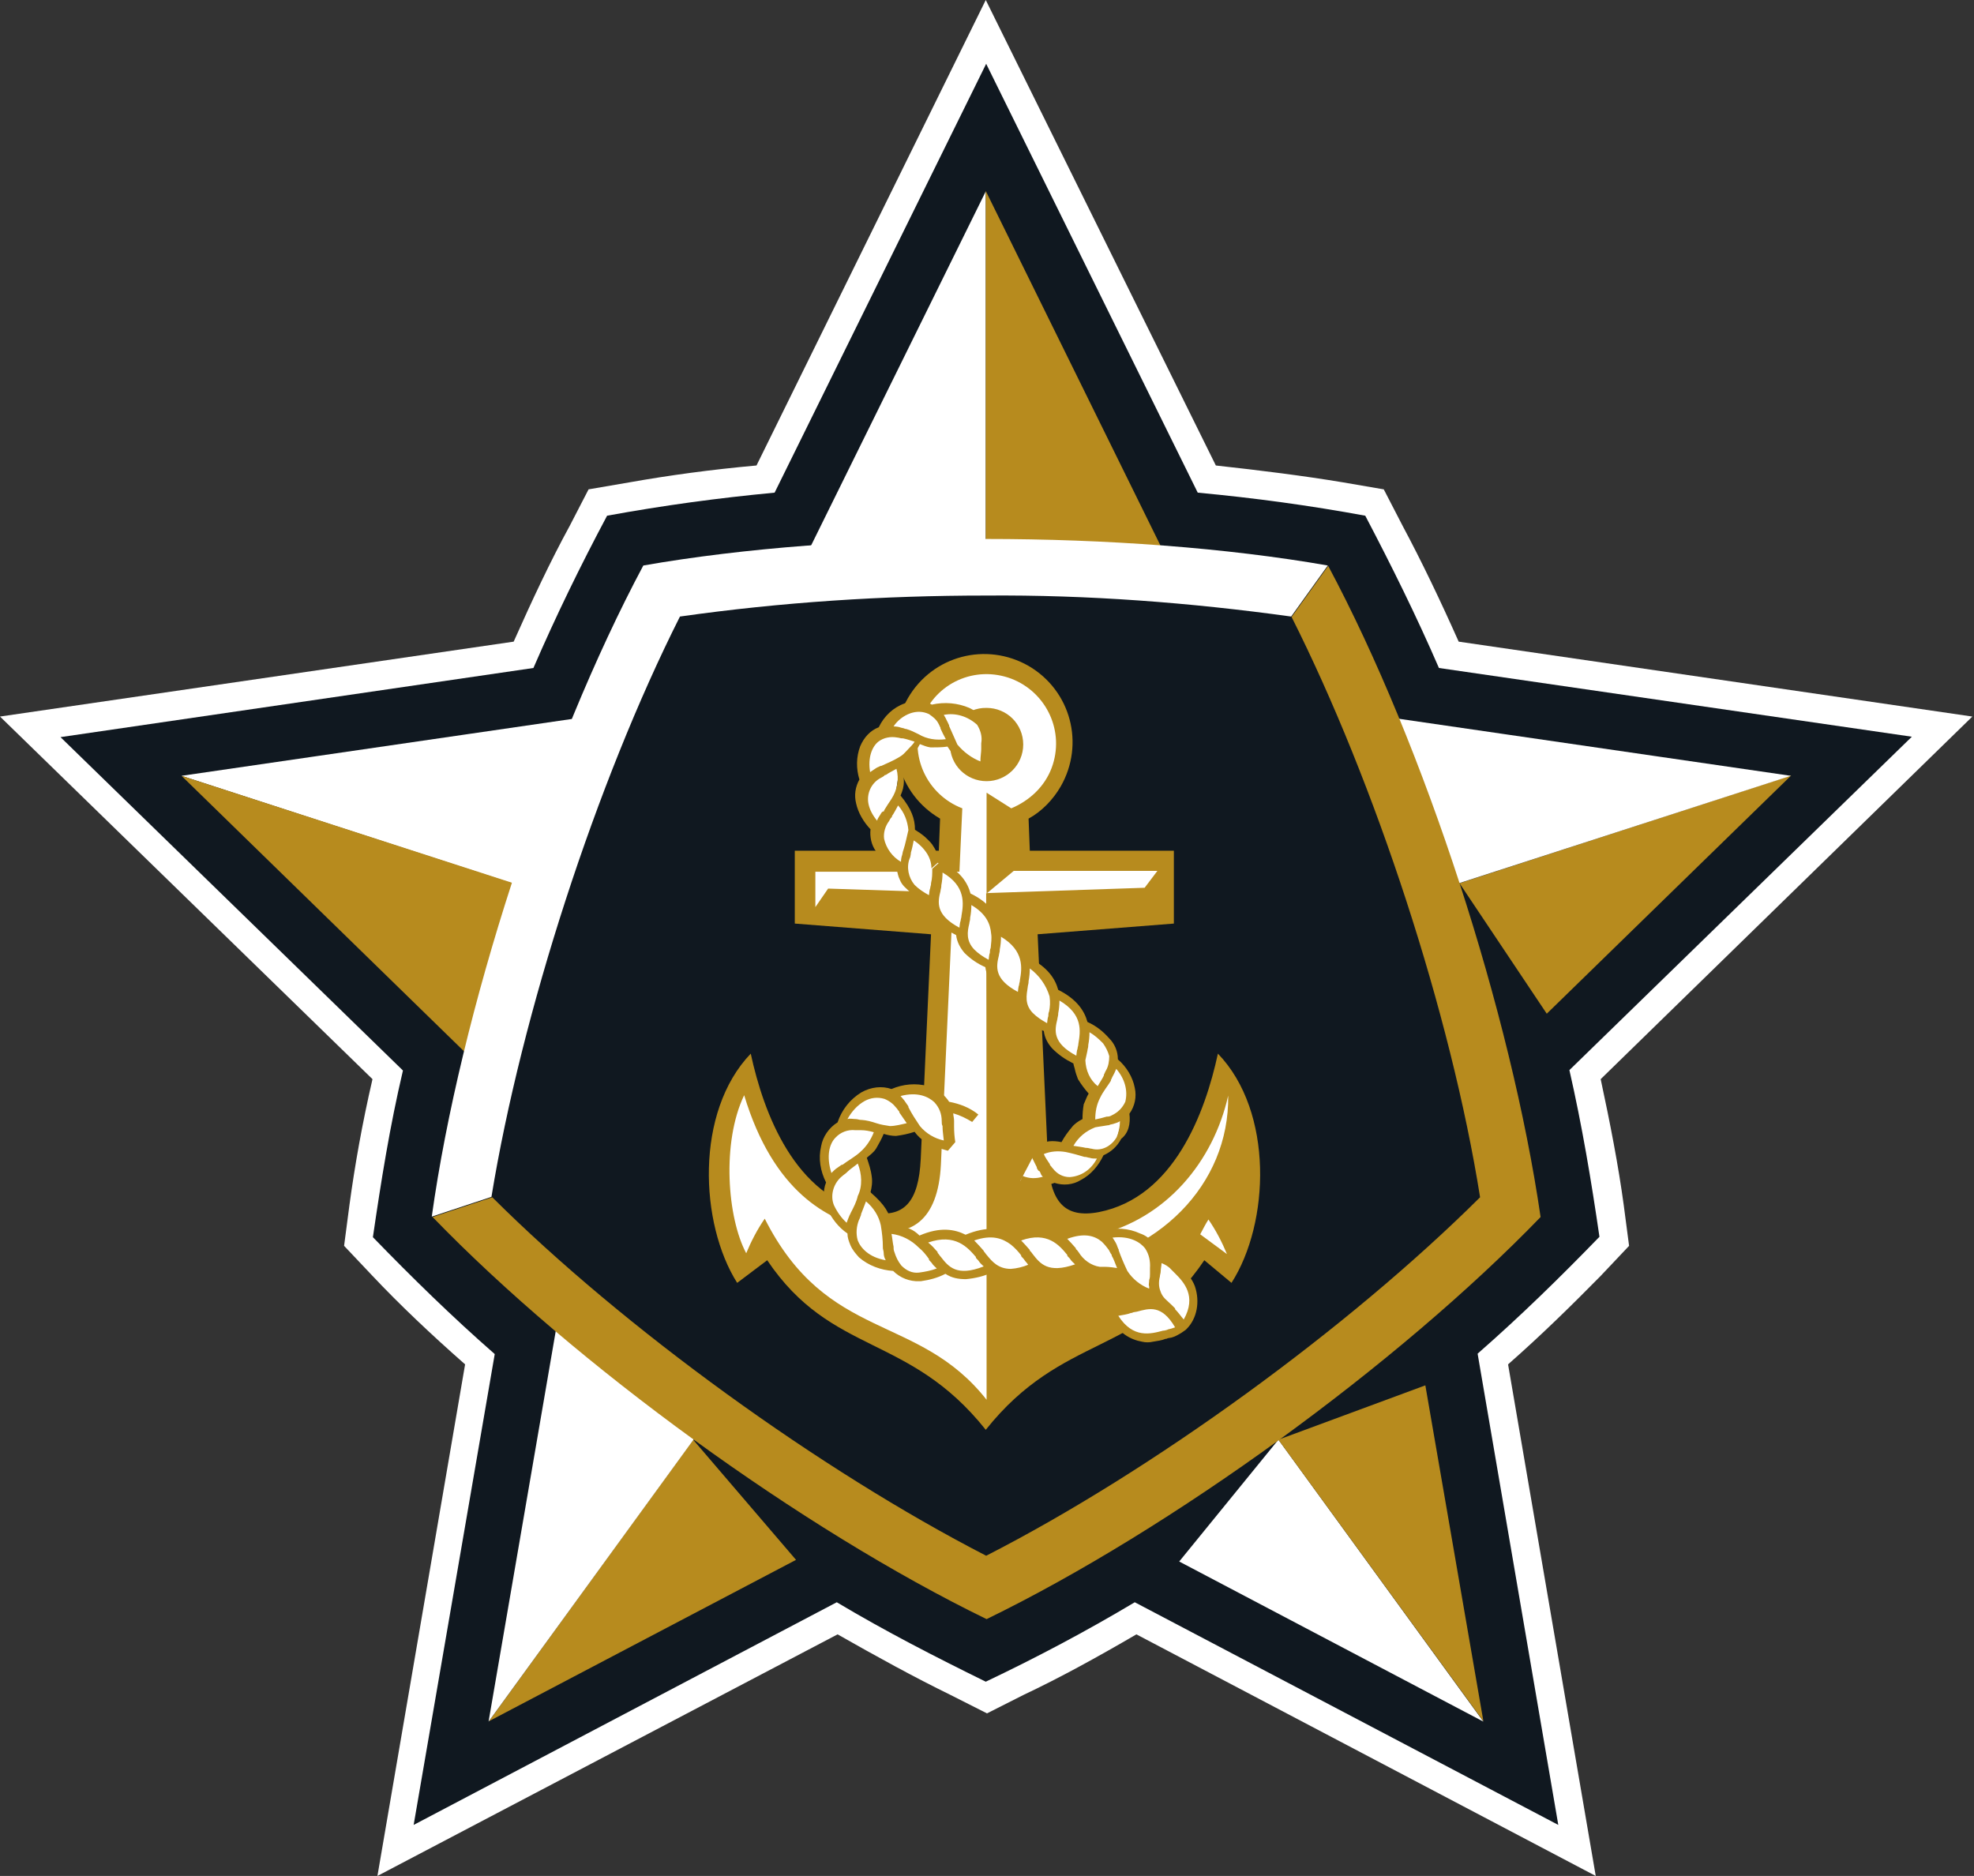
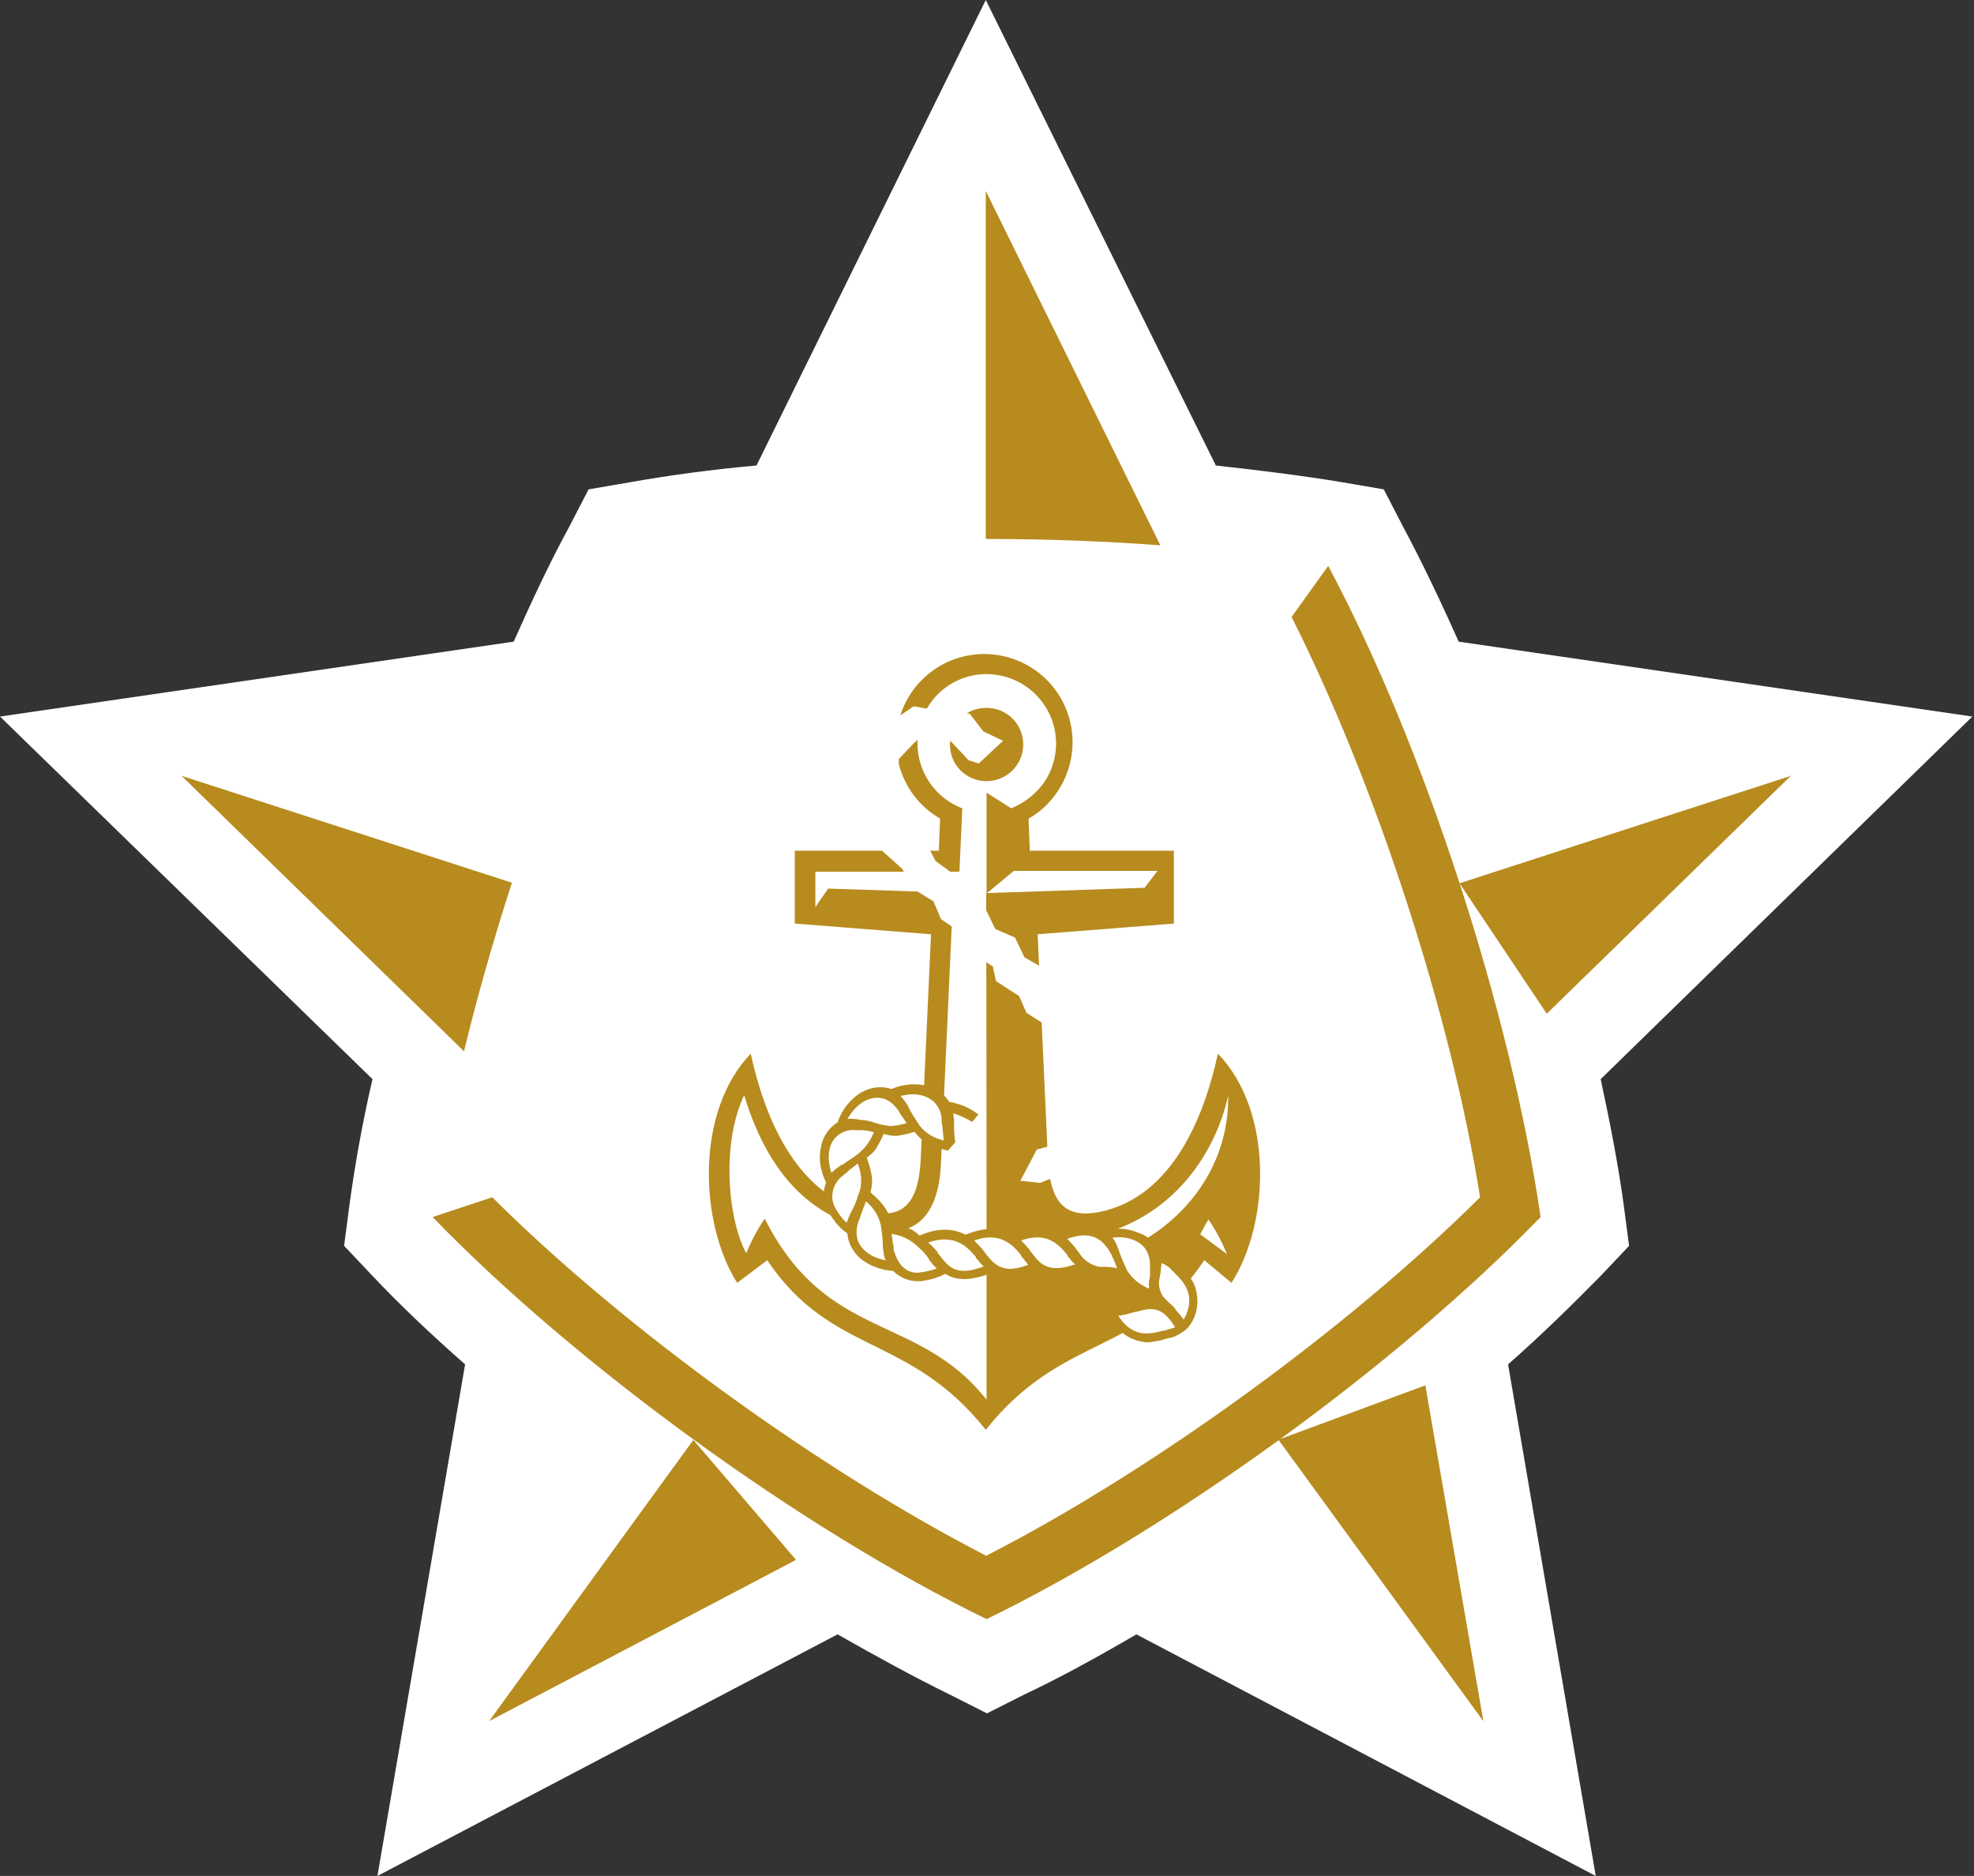
<svg xmlns="http://www.w3.org/2000/svg" version="1.1" id="Слой_1" x="0px" y="0px" viewBox="0 0 479.6 455.8" style="enable-background:new 0 0 479.6 455.8;" xml:space="preserve">
  <rect x="0" y="0" width="479.6" height="455.8" fill="#333333" stroke="none" />
  <style type="text/css">
	.st0{fill-rule:evenodd;clip-rule:evenodd;fill:#FFFFFF;}
	.st1{fill-rule:evenodd;clip-rule:evenodd;fill:#101820;}
	.st2{fill-rule:evenodd;clip-rule:evenodd;fill:#B78B1E;}
	.st3{fill:#B78B1E;}
	.st4{fill:#FFFFFF;}
</style>
  <path class="st0" d="M276.1,397.1c-9.6,5.6-18.7,10.6-27.4,14.7l-8.9,4.5l-8.9-4.5c-8.8-4.3-17.9-9.3-27.4-14.7L91.7,455.8  L113,331.5c-8.3-7.3-15.9-14.5-22.5-21.5l-6.9-7.3l1.3-9.9c1.3-9.6,3.1-19.8,5.6-30.6L0,174.1l124.8-18.2  c4.5-10.1,8.9-19.5,13.6-28.1l4.6-8.9l9.9-1.7c9.6-1.7,19.8-3.1,30.9-4.1L239.5,0l55.9,113.1c10.9,1.2,21.3,2.5,30.9,4.1l9.9,1.7  l4.6,8.9c4.6,8.6,9.1,18,13.6,28.1l124.8,18.2l-90.3,88.1c2.3,10.7,4.3,21,5.6,30.6l1.3,9.9l-6.9,7.3c-6.8,6.9-14.2,14.2-22.5,21.5  l21.3,124.3L276.1,397.1L276.1,397.1z" />
-   <path class="st1" d="M275.7,389.3c-11.9,7.1-23.8,13.4-36.2,19.3c-12.4-6.1-24.3-12.2-36.2-19.3l-102.8,54.1L120.2,329  c-10.4-9.1-20-18.5-29.6-28.4c2-13.7,4.1-26.9,7.3-40.5l-83.2-81l114.9-16.8c5.5-12.7,11.4-24.8,17.9-37c13.7-2.5,26.9-4.3,40.7-5.6  l51.4-104.2L291,119.7c13.9,1.3,27.1,3.1,40.7,5.6c6.4,12.2,12.4,24.3,17.9,37L464.5,179l-83.2,81c3.1,13.6,5.3,26.8,7.3,40.5  c-9.6,9.9-19.2,19.3-29.6,28.4l19.6,114.5L275.7,389.3z" />
  <path class="st0" d="M286.5,379.4l73.9,38.9l-49.8-68.5L286.5,379.4z" />
  <path class="st2" d="M346.3,336.6l-35.7,13.2l49.8,68.4L346.3,336.6L346.3,336.6z M354.6,214.6l21.2,31.7l59.4-57.9L354.6,214.6z   M168.4,349.8l-49.6,68.4l74.6-39.2L168.4,349.8L168.4,349.8z" />
  <path class="st0" d="M239.5,141.4V46.5l-47.8,96.9C206.9,142,223.1,141.4,239.5,141.4z M151.2,172.9L44.1,188.5l90.4,29.4  C139.5,202.4,145.3,187.1,151.2,172.9L151.2,172.9z M137.5,309l-18.8,109.3l57.2-78.7C162.3,329.8,149.4,319.4,137.5,309z   M329.3,173.1c6,14.2,11.6,29.1,16.5,44.3l89.3-28.9L329.3,173.1L329.3,173.1z" />
  <path class="st3" d="M239.5,140c16.2,0,32.1,0.7,47.1,2l-47.1-95.6V140z M133.4,217.4l-89.3-28.9l76.5,74.6  C124.1,248.2,128.4,232.8,133.4,217.4L133.4,217.4z" />
  <path class="st0" d="M239.5,144.7c24.8-0.2,49.6,1.7,74.2,5.1l8.9-12.4c-49.1-8.6-117.2-8.6-166.3,0c-23.5,44-44.5,108.8-51.4,158.2  l14.5-4.8c7.3-44.6,25.5-100.7,45.8-141C189.9,146.3,214.7,144.7,239.5,144.7L239.5,144.7z" />
  <path class="st2" d="M322.7,137.5l-8.9,12.4c20.3,40.3,38.7,96.4,45.8,141c-32.1,31.9-79.7,66.5-120,87.1  c-40.2-20.7-88-55.2-120-87.1l-14.5,4.8c34.7,35.9,89.8,75.9,134.6,97.7c44.8-21.8,99.9-61.8,134.6-97.7  C367.1,246.3,346.2,181.5,322.7,137.5L322.7,137.5z" />
  <path class="st2" d="M292.6,306.2c-15.7,23.3-34.4,17.7-53.1,41.2c-18.7-23.5-37.4-17.9-53.1-41.2l-7.3,5.5  c-9.1-14.4-10.3-41.5,3.3-55.7c3.1,14.4,10.7,34.9,28.9,38.5c8.4,1.7,11.9-2.5,12.4-12.9l2.5-54.6l-33.1-2.6v-17.7h35l0.3-7.8  c-10.3-6-13.7-19-7.8-29.3c6-10.3,19-13.7,29.3-7.8c10.3,6,13.7,19,7.8,29.3c-1.8,3.1-4.5,6-7.8,7.8l0.3,7.8h35v17.7l-33.1,2.6  l2.5,54.6c0.5,10.4,4,14.5,12.4,12.9c18.2-3.6,25.8-24.1,28.9-38.5c13.6,14.1,12.6,41.2,3.3,55.7L292.6,306.2L292.6,306.2z" />
  <path class="st0" d="M293.6,296.3c1.8,2.6,3.3,5.5,4.5,8.4l-6.5-4.8C292.3,298.6,292.9,297.4,293.6,296.3z M257.7,308.2  c23.5-3,41-20.2,40.7-42c-3.6,16-15,29.9-31.9,33.9C264,303.2,261,305.9,257.7,308.2L257.7,308.2z M239.7,340.1  c-16.7-21.2-38.7-13.9-53.9-44c-1.8,2.6-3.3,5.5-4.5,8.4c-4.6-8.6-6-26.9-0.5-38.4c7.1,23.5,20.2,30.3,30.4,32.6  c10.1,2.3,16.7-2.1,17.4-15.7l3-66.1l-30.4-1l-3.1,4.5v-8.6h35l0.7-15.4c-8.6-3.3-13.1-12.9-9.8-21.7s12.9-13.1,21.7-9.8  c8.6,3.3,13.1,12.9,9.8,21.7c-1.7,4.5-5.3,7.9-9.8,9.8l-6-3.8v24.5l6.6-5.5h34.9l-3.1,4.1l-38.5,1.3  C239.7,243,239.7,340.1,239.7,340.1z M230.8,180.9c0,5,4,8.9,8.9,8.9s8.9-4,8.9-8.9c0-5-4-8.9-8.9-8.9  C234.7,171.9,230.8,175.9,230.8,180.9z" />
  <path class="st4" d="M235.9,271.5l-6.4-2.5l-3.6-4l-9.1,0.8l-7.1,0.3l-5.8,7.4l-3.8,6.4l1.2,6.9l1,6.4l9.1,12.9l12.7,4.3l6.4-1.8  l7.1,0.8l3.8-1.3l7.1,0.7l4.1-0.8l6.1,0.7l4.8-1l10.4,2l7.6,6.1l-10.7,3.5l2.8,4l6.1,2.1l8.4-2.6l2.1-6.8l-2-6.4l-13.9-9.9h-5.1  l-42.5,0.7l-4.1,0.3l-6.4-2.5l-6.1-10.9l0.5-8.3l3.8-5l7.6-0.7l8.3,5.5L235.9,271.5L235.9,271.5z" />
  <path class="st3" d="M290.3,312.5c-0.3-0.8-0.8-1.7-1.3-2.3c-0.7-0.8-1.3-1.7-2.1-2.5v-0.2l-0.8-0.8c-1.3-1.3-2.8-2.1-4.6-2.6  c-0.3-0.8-0.8-1.7-1.5-2.3c-0.8-1-1.8-1.7-3-2.1c-2.8-1.3-6-1.5-8.9-0.7c-2.5-1.3-6.6-1.5-11.4,0.5c-2.5-1.3-6-2-10.9,0.2  c-2.6-1.3-6.1-1.8-11.2,0.3c-2.6-1.3-6.1-2-11.2,0.2c-0.7-0.7-1.5-1.3-2.5-1.7c-1.5-0.5-3-0.8-4.3-1.2c-0.5-2.5-1.5-4.5-5.1-7.6  c0.3-1.2,0.5-2.5,0.3-3.8c-0.2-1.7-0.7-3.1-1.2-4.6c0.8-0.7,1.7-1.3,2.3-2.3c0.7-1.2,1.3-2.3,1.8-3.5c1,0.3,2,0.5,3,0.5  c1.5-0.2,3-0.5,4.5-1c1.5,2,3.3,3.3,8.1,4.6l1.8-2.1c-0.2-1.2-0.3-2.5-0.3-3.8v-1.4c0-0.7-0.2-1.2-0.2-1.8c1.7,0.5,3.1,1.2,4.6,2.1  l1.5-1.8c-2.1-1.7-4.5-2.6-7.1-3.1c-0.5-0.8-1.2-1.5-1.8-2.1c-1-0.8-2.1-1.3-3.3-1.7c-3-0.8-6.1-0.5-8.9,0.7c-2.3-0.8-5-0.5-7.3,0.8  c-2.8,1.7-4.8,4.3-5.8,7.3c-2.1,1.3-3.6,3.5-4,5.8c-0.7,3-0.2,6,1.2,8.8c-0.8,2-0.7,4.3,0.2,6.3c1.2,2.5,2.8,4.6,5,6.1  c0,1,0.3,1.8,0.7,2.8c0.5,1.2,1.3,2.1,2.1,3c2.3,2,5.3,3.1,8.3,3.3c1.7,1.7,4,2.6,6.4,2.5h0.3c2.1-0.3,4.1-0.8,6-1.8  c1.5,1,3.1,1.3,5,1.3c2.1-0.2,4.5-0.7,6.4-1.7c1.5,1,3.1,1.3,4.8,1.3c2.1-0.2,4.1-0.8,6-1.8c1.3,1,3,1.3,4.8,1.3  c2.1-0.2,4.3-0.7,6.3-1.5c1.5,1,3.3,1.5,5.1,1.5c1,0,2.1-0.2,4.1-0.2c1.2,2,3.5,4,7.3,5.8c-0.7,0-1.5,0.2-2.1,0.3  c-0.5,0.2-1.2,0.3-1.7,0.5c-0.3,0.2-0.7,0.2-1,0.3h-0.2c-1,0.3-6.3,1-6.3,1l1,1.8c2.5,4.6,5.5,6.1,8.3,6.6c0.8,0.2,1.8,0.2,2.6,0  c1.2-0.2,2.1-0.3,3.1-0.7h0.2c0.3-0.2,0.7-0.2,1.2-0.3c0.8-0.2,1.7-0.7,2.5-1.2c0.3-0.2,0.7-0.5,1-0.7l0.2-0.2  C290.8,320.4,291.6,316.3,290.3,312.5L290.3,312.5z M227,267.8c1.2,1.3,1.8,2.8,1.8,4.6c0,0.5,0,0.8,0.2,1.2v0.2  c0,1,0.2,2.1,0.3,3.3c-2.3-0.5-4.3-1.7-5.8-3.5c-1-1.5-2-3-2.8-4.6v-0.2c-0.2-0.3-0.5-0.7-0.7-1c-0.3-0.5-0.8-1-1.2-1.5  C223,265.2,225.6,266.5,227,267.8z M210.1,267.5c1.5-0.8,3.1-1,4.8-0.5c1.2,0.5,2.1,1.2,2.8,2.1c0.3,0.3,0.5,0.7,0.8,1v0.2  c0.5,0.7,1.2,1.7,1.8,2.6c-1.3,0.3-2.8,0.7-4.1,0.7c-1.2-0.2-2.1-0.3-3.3-0.7s-2.3-0.7-3.6-0.8h-0.2c-0.3,0-0.8-0.2-1.2-0.2  c-0.7,0-1.3-0.2-2,0C206.9,270.1,208.3,268.5,210.1,267.5L210.1,267.5z M203,276.4c1.2-1.3,3-2,4.8-1.8h1.4c1,0,2.1,0.2,3.1,0.5  c-0.7,1.8-1.8,3.5-3.3,4.8c-1.3,1.2-3,2.1-4.3,3.1h-0.2c-0.3,0.2-0.7,0.5-1,0.7c-0.5,0.3-1,0.8-1.5,1.3  C200.7,280.9,201.5,277.9,203,276.4z M206.9,294.3c-0.2,0.3-0.3,0.7-0.5,1c-0.2,0.5-0.5,1.2-0.7,1.8c-1.3-1.2-2.3-2.6-3.1-4.3  c-1-2.5,0-5.5,2.1-7.1c0.3-0.3,0.7-0.5,1-0.8l0.2-0.2c0.7-0.7,1.7-1.3,2.5-2c1,2.5,1.2,5.5,0,7.9C208.1,292,207.4,293.3,206.9,294.3  z M208.4,301.4c-0.5-1.7-0.3-3.5,0.3-5c0.2-0.3,0.3-0.8,0.5-1.2V295c0.3-0.8,0.8-2,1.2-3.1c1.8,1.5,3.1,3.5,3.6,5.8  c0.3,1.8,0.5,3.6,0.5,5.3v0.2c0,0.3,0.2,0.8,0.2,1.2c0,0.7,0.2,1.3,0.5,1.8C211.1,305.5,209.1,303.2,208.4,301.4L208.4,301.4z   M281.8,310.2c0-0.5,0.2-0.8,0.2-1.3c0-0.7,0.2-1.3,0.2-2c0.8,0.3,1.7,0.8,2.3,1.5l0.8,0.8l0.2,0.2c2.1,2.1,5.3,5.5,2.1,11.2  c-0.7-0.8-1.3-1.7-2.1-2.5v-0.2l-0.8-0.8c-1.2-1.2-2.3-1.8-2.8-3.5C281.5,312.6,281.5,311.3,281.8,310.2L281.8,310.2z M223.3,309.2  c-1.7,0.2-3.1-0.5-4.3-1.7c-0.8-1-1.3-2-1.7-3.3c-0.2-0.5-0.2-0.8-0.2-1.2v-0.1c-0.2-0.8-0.3-2.1-0.5-3.1c2.5,0.3,4.8,1.5,6.6,3.3  c1,0.8,1.8,1.8,2.5,2.8v0.2c0.2,0.3,0.5,0.5,0.7,0.8c0.3,0.5,0.7,0.8,1.2,1.3C226.3,308.7,224.8,309,223.3,309.2L223.3,309.2z   M228.6,305.4c-0.3-0.3-0.5-0.7-0.8-1v-0.2c-0.7-0.8-1.5-1.7-2.3-2.3c6.6-2.3,9.6,1.2,11.6,3.5v0.2c0.2,0.3,0.5,0.5,0.7,0.8  c0.3,0.5,0.7,0.8,1.2,1.3C232.4,310.3,230.4,307.7,228.6,305.4z M245.6,308.3c-3,0-4.5-1.7-5.8-3.3c-0.3-0.3-0.5-0.7-0.8-1v-0.1  c-0.7-0.8-1.5-1.7-2.3-2.5c4.3-1.5,6.9-0.5,8.9,1c1,0.8,1.8,1.7,2.5,2.6v0.2c0.2,0.3,0.5,0.5,0.7,0.8c0.3,0.5,0.7,0.8,1,1.3  C248.6,307.8,247.1,308.2,245.6,308.3L245.6,308.3z M250.9,304.7c-0.2-0.3-0.5-0.7-0.7-0.8v-0.2c-0.7-0.8-1.5-1.7-2.1-2.3  c6.4-2.3,9.3,1.2,11.2,3.5v0.2c0.2,0.3,0.5,0.5,0.7,0.8c0.3,0.5,0.7,0.8,1.2,1.3C254.6,309.5,252.7,307,250.9,304.7L250.9,304.7z   M268,307.8h-0.8c-2.1-0.3-4-1.7-5.1-3.5c-0.2-0.3-0.5-0.7-0.7-0.8v-0.2c-0.7-0.8-1.5-1.7-2.1-2.3c4.1-1.5,6.6-0.8,8.4,0.7  c0.7,0.7,1.2,1.3,1.7,2c0.2,0.3,0.3,0.7,0.7,1.2v0.2c0.5,0.8,0.8,1.8,1.3,3C269.6,307.8,268.8,307.8,268,307.8L268,307.8z   M279.2,312.6v0.5c-2.1-0.8-4-2.3-5.3-4.3c-0.8-1.7-1.5-3.3-2.1-5v-0.2c-0.2-0.3-0.3-0.7-0.5-1.2c-0.3-0.7-0.7-1.2-1-1.7  c4.3-0.5,6.8,1.2,7.9,2.6c1,1.5,1.3,3.1,1.2,4.8v1.4c0,0.5,0,1-0.2,1.5C279.2,311.8,279,312.1,279.2,312.6L279.2,312.6z M283.8,323  c-0.3,0.2-0.7,0.2-1,0.3h-0.2c-3,0.8-7.3,2-10.9-3.6c1-0.2,2.1-0.3,3.1-0.7h0.2c0.3-0.2,0.7-0.2,1.2-0.3c3-0.8,6-1.8,9.3,3.8  C285,322.7,284.3,322.9,283.8,323L283.8,323z" />
  <path class="st4" d="M243.7,180l-4.8-2.3l-3.3-4.3l-8.1-0.8l-5.5-1l-5.6,3.8l-2,3.3l-3.6,2.6l-0.5,8.6l-0.5,5l3.6,7.4l0.8,4.3l5,4.5  l2.6,4.8l5,3.1l1.8,4.3l5.3,3.6l1.3,4.1l6,3.8l0.8,3.6l5.6,3.6l1.8,4.1l6,3.8l1,4l5.8,3.6l1.2,3.8l3.3,4.1l-1.7,4.8l-0.7,3.1  l-3.1,2.5l-1.5,2.5h-4l-3.8,1l-4,7.6l4.8,0.5l3.8-1.5l4,0.7l4.6-2.3l3-4.5l3.3-3.1l1.5-6.1l1.7-5.6l-1.3-4.8l-3.1-3.6l-2.5-5.3  l-4.5-2.5l-2.1-4.8l-5.1-3.6l-3.6-5.8l-3.5-2l-2.3-4.8l-4.8-2.1l-2.8-5.8l-4.1-2.1l-2.1-4.6l-5.5-4l-2.5-4.8l-3.5-2.1l-1.2-5.6  l-2.6-3.1l0.7-4.6l0.2-4.6l3.6-3.8l1.3-1.2l5.1,0.7h2.6l4.3,4.6l2.5,0.8L243.7,180L243.7,180z" />
-   <path class="st3" d="M274.4,270.6c1.3-1.8,1.8-4.1,1.3-6.3c-0.5-2.6-2-5.1-4.1-6.9c0-2-0.8-3.8-2.1-5.1c-1.5-1.7-3.1-3-5.3-4  c-0.7-2.6-2.5-5.5-7.1-7.8c-0.7-2.6-2.5-5.5-7.1-7.8c-0.7-2.6-2.5-5.6-7.1-7.8c-0.7-2.6-2.5-5.6-7.1-7.8c-0.7-2.6-2.5-5.6-7.3-7.8  l-2,1.8c0,1.2,0,2.3-0.3,3.5v0.2c0,0.3-0.2,0.7-0.2,1c-0.2,0.5-0.2,1-0.3,1.7c-1.3-0.7-2.5-1.5-3.5-2.5c-1.5-1.8-2-4.3-1.2-6.4  c0.2-0.3,0.2-0.8,0.3-1.2v-0.2c0.3-1,0.5-2,0.7-3c1.3,0.8,2.5,2,3.3,3.3c0.7,1.2,1,2.3,1,3.5l2-1.8c-0.3-1.5-1-2.8-1.8-4  c-0.5-0.7-1.2-1.3-1.7-1.8c-0.8-0.7-1.7-1.3-2.5-1.8c0-2.6-0.8-5-3.5-8.3c0.5-1.2,0.8-2.1,0.8-3.5c0-1.5-0.2-3-0.5-4.3  c0.8-0.5,1.7-1,2.3-1.7c0.8-1,1.5-1.8,2.1-3c0.8,0.3,1.7,0.7,2.6,0.8c1.3,0,2.8,0,4.1-0.2c1.2,2,3.3,3.6,7.4,5.5l2-1.8  c0-1.2,0.5,0.7,0.7-0.5v-0.8c0-0.3,1.3-0.7,1.3-1c0-0.5,0.8-0.5,0.8-1.2c1.8,0.8,0.7-1.2,1.5-0.2l1.7-1.5c-1.7-1.8-3.6-3.1-6-3.8  c-0.3-0.8-0.8-1.7-1.3-2.1c-0.8-0.8-1.7-1.5-2.8-2c-2.8-1.2-6-1.5-9.1-0.8c-2-1.2-4.5-1.2-6.6-0.3c-2.8,1-5,3.1-6.3,5.8  c-2.1,0.8-3.6,2.5-4.5,4.6c-1,2.6-1,5.5-0.2,8.1c-1,1.8-1.3,3.8-0.8,5.8c0.5,2.3,1.8,4.5,3.5,6.3c-0.2,1.8,0.2,3.8,1.3,5.3  c1.3,2,3,3.6,5.1,4.6c0.2,0.8,0.3,1.5,0.7,2.3c0.3,0.8,0.8,1.5,1.5,2.1c1.5,1.5,3.1,2.6,5,3.5c0.2,1.7,1,3.1,2.1,4.3  c1.5,1.5,3.1,2.6,5.1,3.6c0.2,1.7,1,3.1,2,4.3c1.5,1.5,3.1,2.6,5.1,3.5c0.2,1.7,1,3.1,2.1,4.3c1.5,1.5,3.1,2.6,5.1,3.6  c0.2,1.7,0.8,3.1,2,4.3c1.5,1.5,3.1,2.6,5,3.3c0.2,1.7,1,3.1,2.1,4.3c1.5,1.5,3.1,2.6,5.1,3.6c0,0.3,0.2,0.8,0.3,1.2  c0.2,1,0.5,1.8,0.8,2.6c0.8,1.3,1.7,2.5,2.6,3.5c-0.5,0.8-0.8,1.8-1.2,2.6c-0.2,1.2-0.3,2.3-0.3,3.6c-1,0.5-2,1.2-2.6,2  c-1,1.2-1.8,2.3-2.5,3.6c-1-0.2-2-0.3-3-0.2c-1.2,0.2-2.3,0.5-3.5,0.8l-1,2.5l1.5,3v0.2c0.2,0.3,0.3,0.7,0.7,0.8  c0.3,0.5,0.3,1,0.8,1.3c-1.7,0.5-3.3,0.5-5-0.2l-0.8,2c2.8,1,5.8,0.8,8.6-0.3c2.1,0.7,4.5,0.5,6.4-0.7c2.5-1.3,4.3-3.5,5.5-6  c1.8-0.8,3.3-2.1,4.3-4C274.2,275.3,274.7,273,274.4,270.6L274.4,270.6z M237.4,176.1c0.8,1.3,1.3,2.8,1,4.5v1.4  c0,0.8-0.2,1.8-0.2,3c-2.1-0.8-4.1-2.3-5.6-4.1c-0.7-1.5-1.3-3-2-4.5v-0.2c-0.2-0.3-0.3-0.7-0.5-1c-0.2-0.5-0.5-1-0.8-1.5  C232.2,173.1,235.2,174.1,237.4,176.1L237.4,176.1z M221.2,173.3c1.5-0.5,3-0.5,4.5,0.2c1,0.7,1.8,1.3,2.3,2.3  c0.2,0.3,0.3,0.7,0.5,1v0.2c0.3,0.7,0.8,1.7,1.3,2.6c-2.3,0.3-4.6,0-6.6-1.2c-1-0.5-2-1-3.1-1.3h-0.2c-0.3-0.2-0.7-0.2-1-0.3  c-0.5-0.2-1.2-0.3-1.8-0.3C218,175.1,219.5,173.9,221.2,173.3z M213.4,180.2c1.3-1,3-1.3,4.6-1c0.3,0,0.8,0.2,1.2,0.2h0.2  c1,0.2,1.8,0.5,2.8,0.8c-0.8,1.5-2.1,2.8-3.8,3.8c-1.3,0.8-3,1.5-4.3,2.1h-0.2c-0.3,0.2-0.7,0.3-1,0.5c-0.5,0.3-1,0.7-1.5,1  C210.8,184,211.9,181.4,213.4,180.2L213.4,180.2z M213.9,197.9c-0.3,0.5-0.7,1-0.8,1.5c-1-1.2-1.8-2.6-2.1-4.1  c-0.5-2.5,0.7-5.1,3-6.3c0.3-0.2,0.7-0.3,1-0.7h0.2c0.7-0.5,1.7-1,2.6-1.5c0.7,2.5,0.2,5.1-1.2,7.3h0.2h-0.2c-0.7,1-1.3,2-1.8,2.8  v0.2C214.2,197.2,214.1,197.6,213.9,197.9z M219.5,206.5c-0.2,0.5-0.2,0.8-0.3,1.2c-0.2,0.5-0.3,1.2-0.3,1.7  c-2.1-1.2-3.6-3.3-4.1-5.6c-0.2-1.5,0.3-3.1,1.2-4.3c0.2-0.3,0.3-0.7,0.7-1v-0.2c0.5-0.7,1-1.7,1.5-2.6c1.5,1.7,2.3,3.8,2.5,6  C220.3,203.3,220,205,219.5,206.5L219.5,206.5z M233.6,222.5c0,0.5-0.2,0.8-0.2,1.2c-0.2,0.5-0.2,1-0.3,1.7  c-5.8-3.1-5.3-6.1-4.6-8.9c0-0.3,0.2-0.8,0.2-1.2v-0.2c0.2-1,0.3-2,0.3-3.1C234.7,215.3,234.1,219.6,233.6,222.5z M240.7,230.3  c-0.2,0.5-0.2,0.8-0.2,1.2c-0.2,0.5-0.2,1-0.3,1.7c-1.3-0.7-2.5-1.5-3.5-2.5c-2-2.1-1.7-4.3-1.2-6.3c0-0.3,0.2-0.8,0.2-1.2V223  c0.2-1,0.3-2.1,0.3-3.1c3.6,2.1,4.6,4.6,4.8,6.9C241,228,240.8,229.1,240.7,230.3L240.7,230.3z M247.8,238.1c0,0.5-0.2,0.8-0.2,1.2  c-0.2,0.5-0.2,1-0.3,1.7c-5.8-3.1-5.3-6.1-4.6-8.9c0-0.3,0.2-0.8,0.2-1.2v-0.2c0.2-1,0.3-2,0.3-3.1  C248.9,231,248.3,235.3,247.8,238.1z M254.9,245.7c-0.2,0.5-0.2,0.8-0.2,1.2c-0.2,0.5-0.2,1-0.3,1.7c-1.3-0.7-2.5-1.5-3.5-2.5  c-2-2.1-1.5-4.3-1.2-6.3c0-0.3,0.2-0.8,0.2-1.2v-0.2c0.2-1,0.3-2.1,0.3-3.1c2.3,1.7,4,4.1,4.8,6.8  C255.2,243.5,255.1,244.7,254.9,245.7L254.9,245.7z M262,253.6c0,0.5-0.2,0.8-0.2,1.2c-0.2,0.5-0.2,1-0.3,1.7  c-5.8-3.1-5.3-6.1-4.6-8.9c0-0.3,0.2-0.8,0.2-1.2v-0.2c0.2-1,0.3-2,0.3-3.1C263.2,246.5,262.5,250.6,262,253.6z M263.7,257.6  c0.2-0.8,0.3-1.5,0.5-2.3c0-0.3,0.2-0.8,0.2-1.2v-0.2c0.2-1,0.3-2.1,0.3-3.1c1.2,0.7,2.1,1.5,3.1,2.5l0.2,0.2c0.7,1,1.2,2,1.5,3.1  c0,1.2-0.2,2.5-0.8,3.5c-0.2,0.3-0.3,0.7-0.5,1v0.2c-0.3,0.7-1,1.7-1.5,2.6C264.8,262.4,263.8,260.1,263.7,257.6L263.7,257.6z   M259.9,286c-1.7,0-3.1-0.8-4.1-2.1c-0.3-0.3-0.5-0.7-0.7-0.8v-0.2c-0.5-0.8-1.2-1.7-1.5-2.5c1.7-0.7,3.5-0.8,5.3-0.5  c1.5,0.3,3.3,0.8,4.6,1.2h0.2c0.3,0,0.7,0.2,1,0.2c0.5,0.2,1.2,0.2,1.8,0.2C265.1,284.2,262.7,285.8,259.9,286L259.9,286z   M271.3,276.3c-1.2,2.1-3.6,3.5-6.1,2.8c-0.3,0-0.8-0.2-1.2-0.2h-0.2c-0.8-0.2-1.8-0.3-3-0.5c1.2-2.1,3-3.6,5.3-4.5  c1-0.2,2.1-0.3,3.1-0.5h0.2c0.3-0.2,0.7-0.2,1-0.3c0.5-0.2,1.2-0.3,1.7-0.7C272.1,273.8,271.8,275.1,271.3,276.3L271.3,276.3z   M273.4,267.7c-0.7,1.5-1.8,2.6-3.3,3.3c-0.3,0.2-0.7,0.3-1,0.3h-0.2c-1,0.3-1.8,0.5-2.8,0.7c0-1.8,0.3-3.6,1.2-5.3  c0.7-1.5,1.8-2.8,2.6-4.1v-0.2c0.2-0.3,0.3-0.7,0.5-1c0.3-0.5,0.5-1,0.8-1.7C273.2,262,274.1,264.9,273.4,267.7L273.4,267.7z" />
</svg>